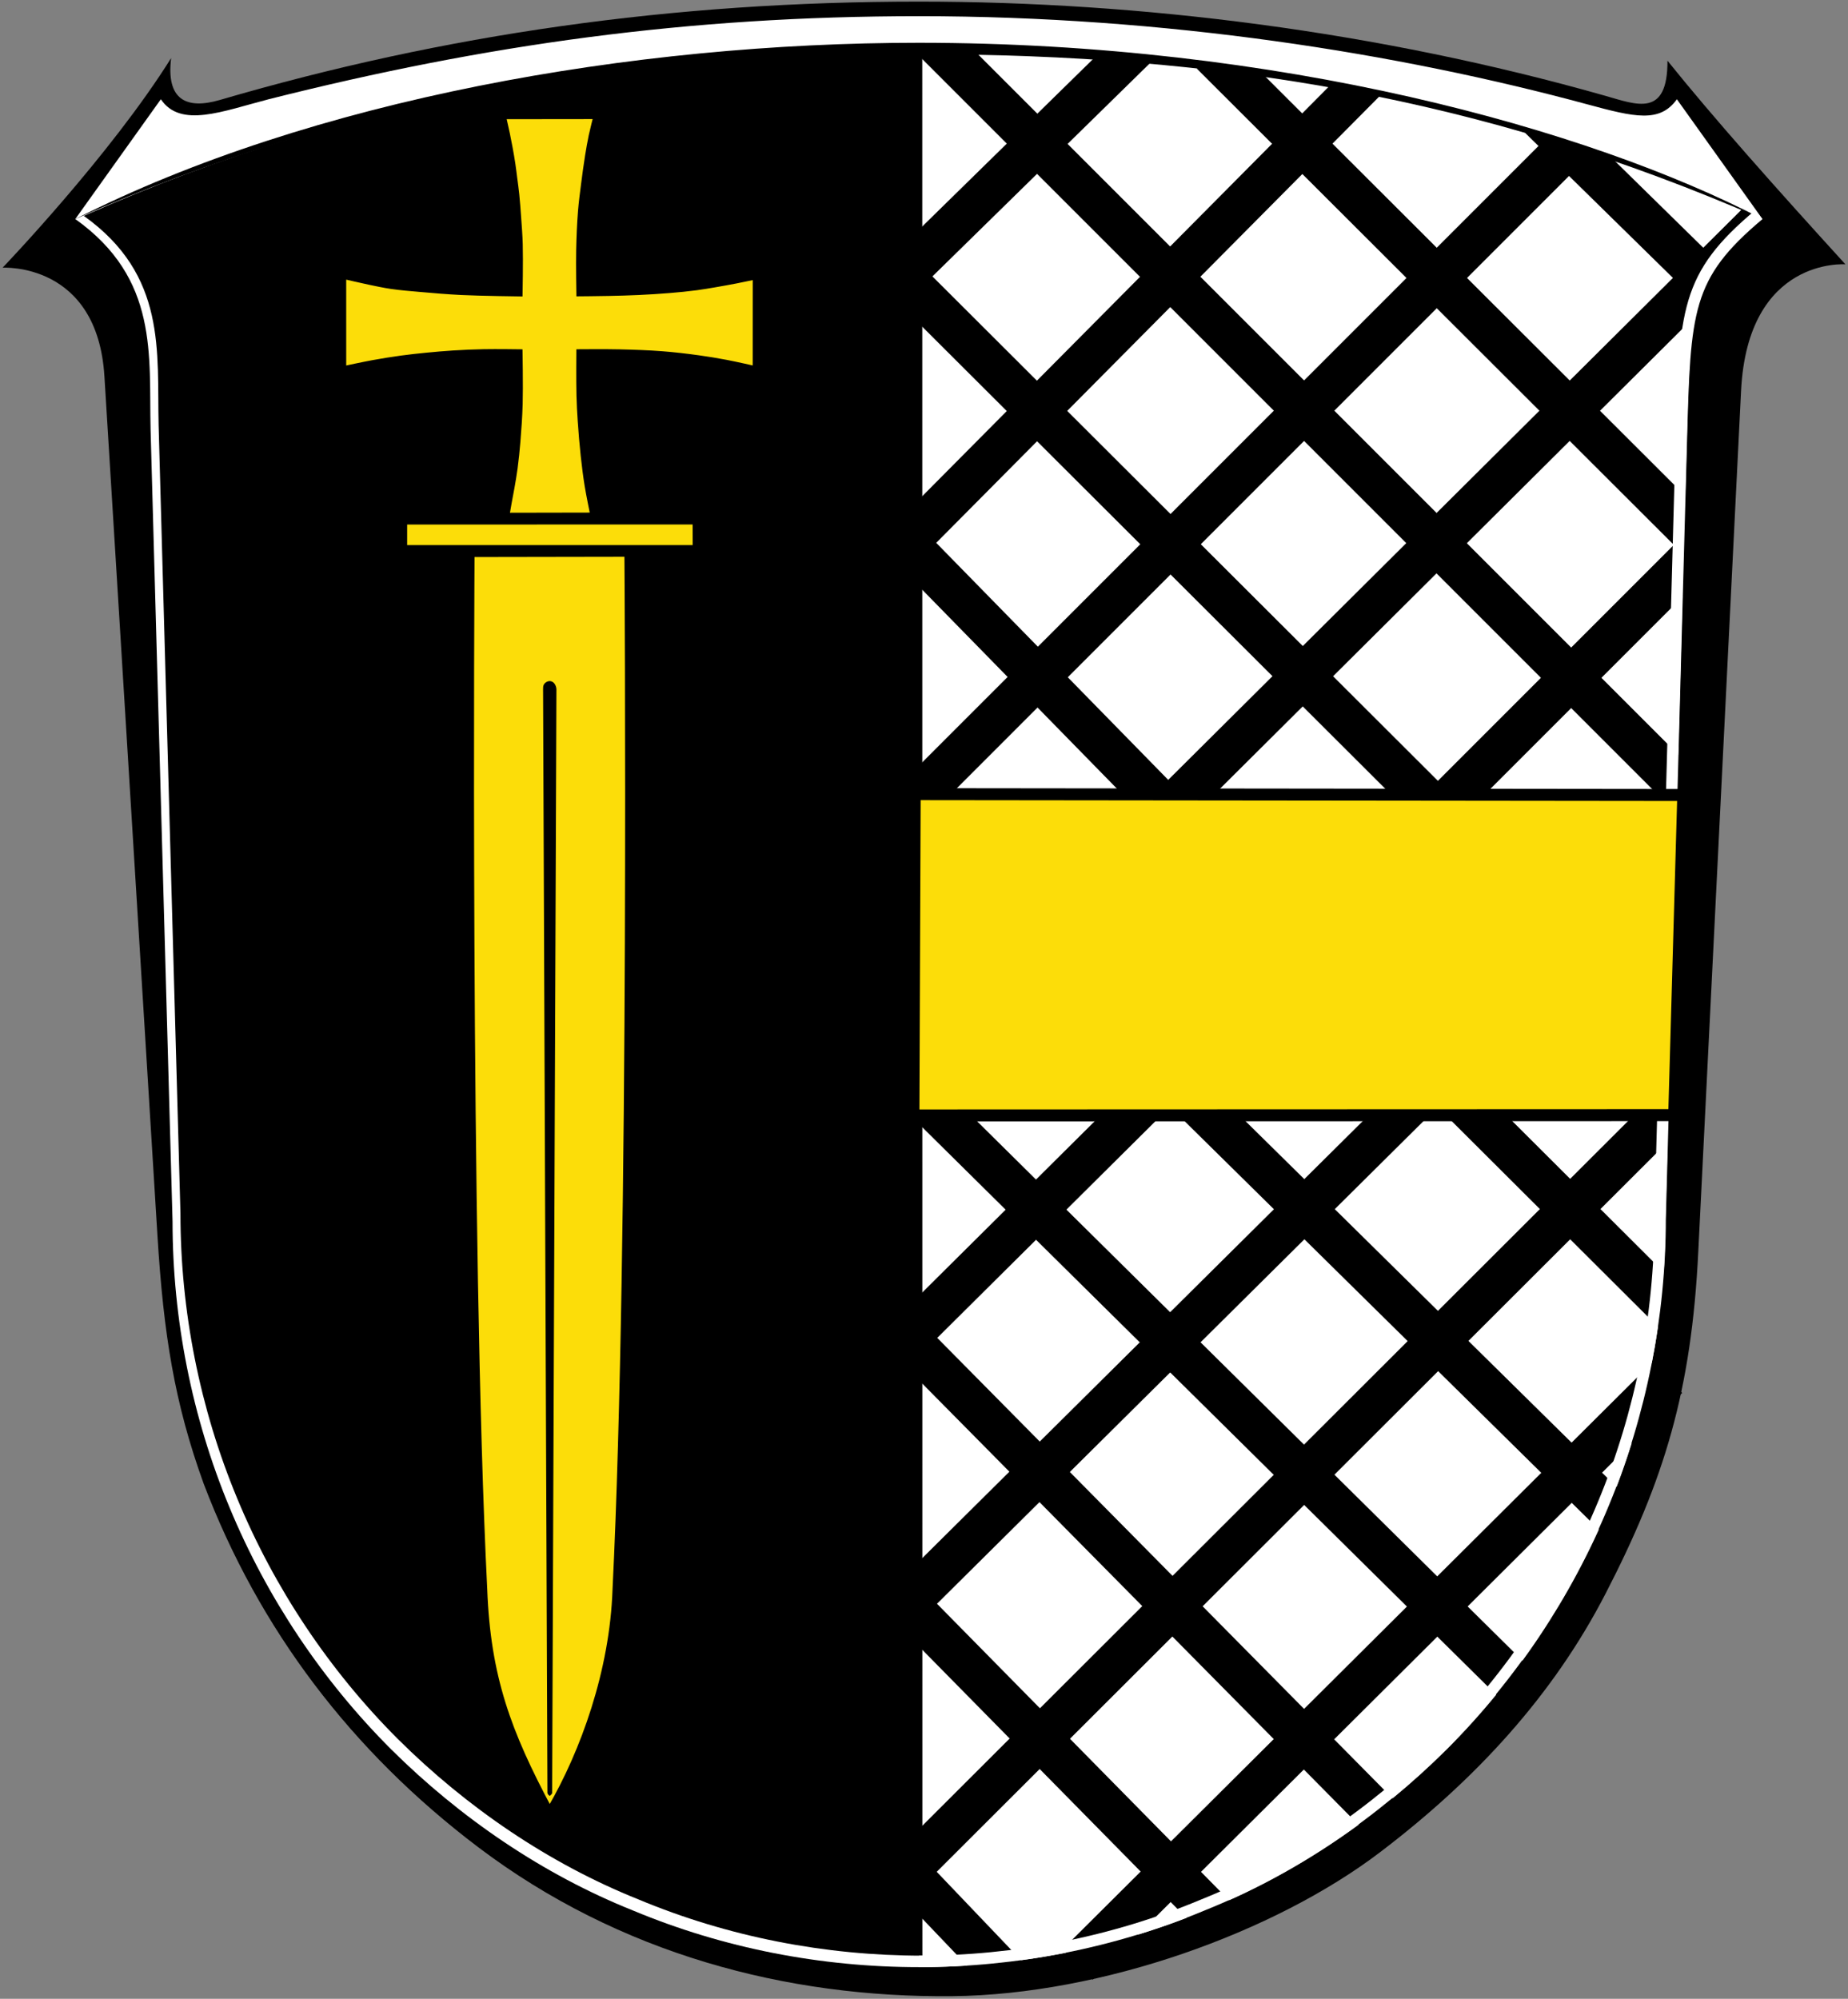
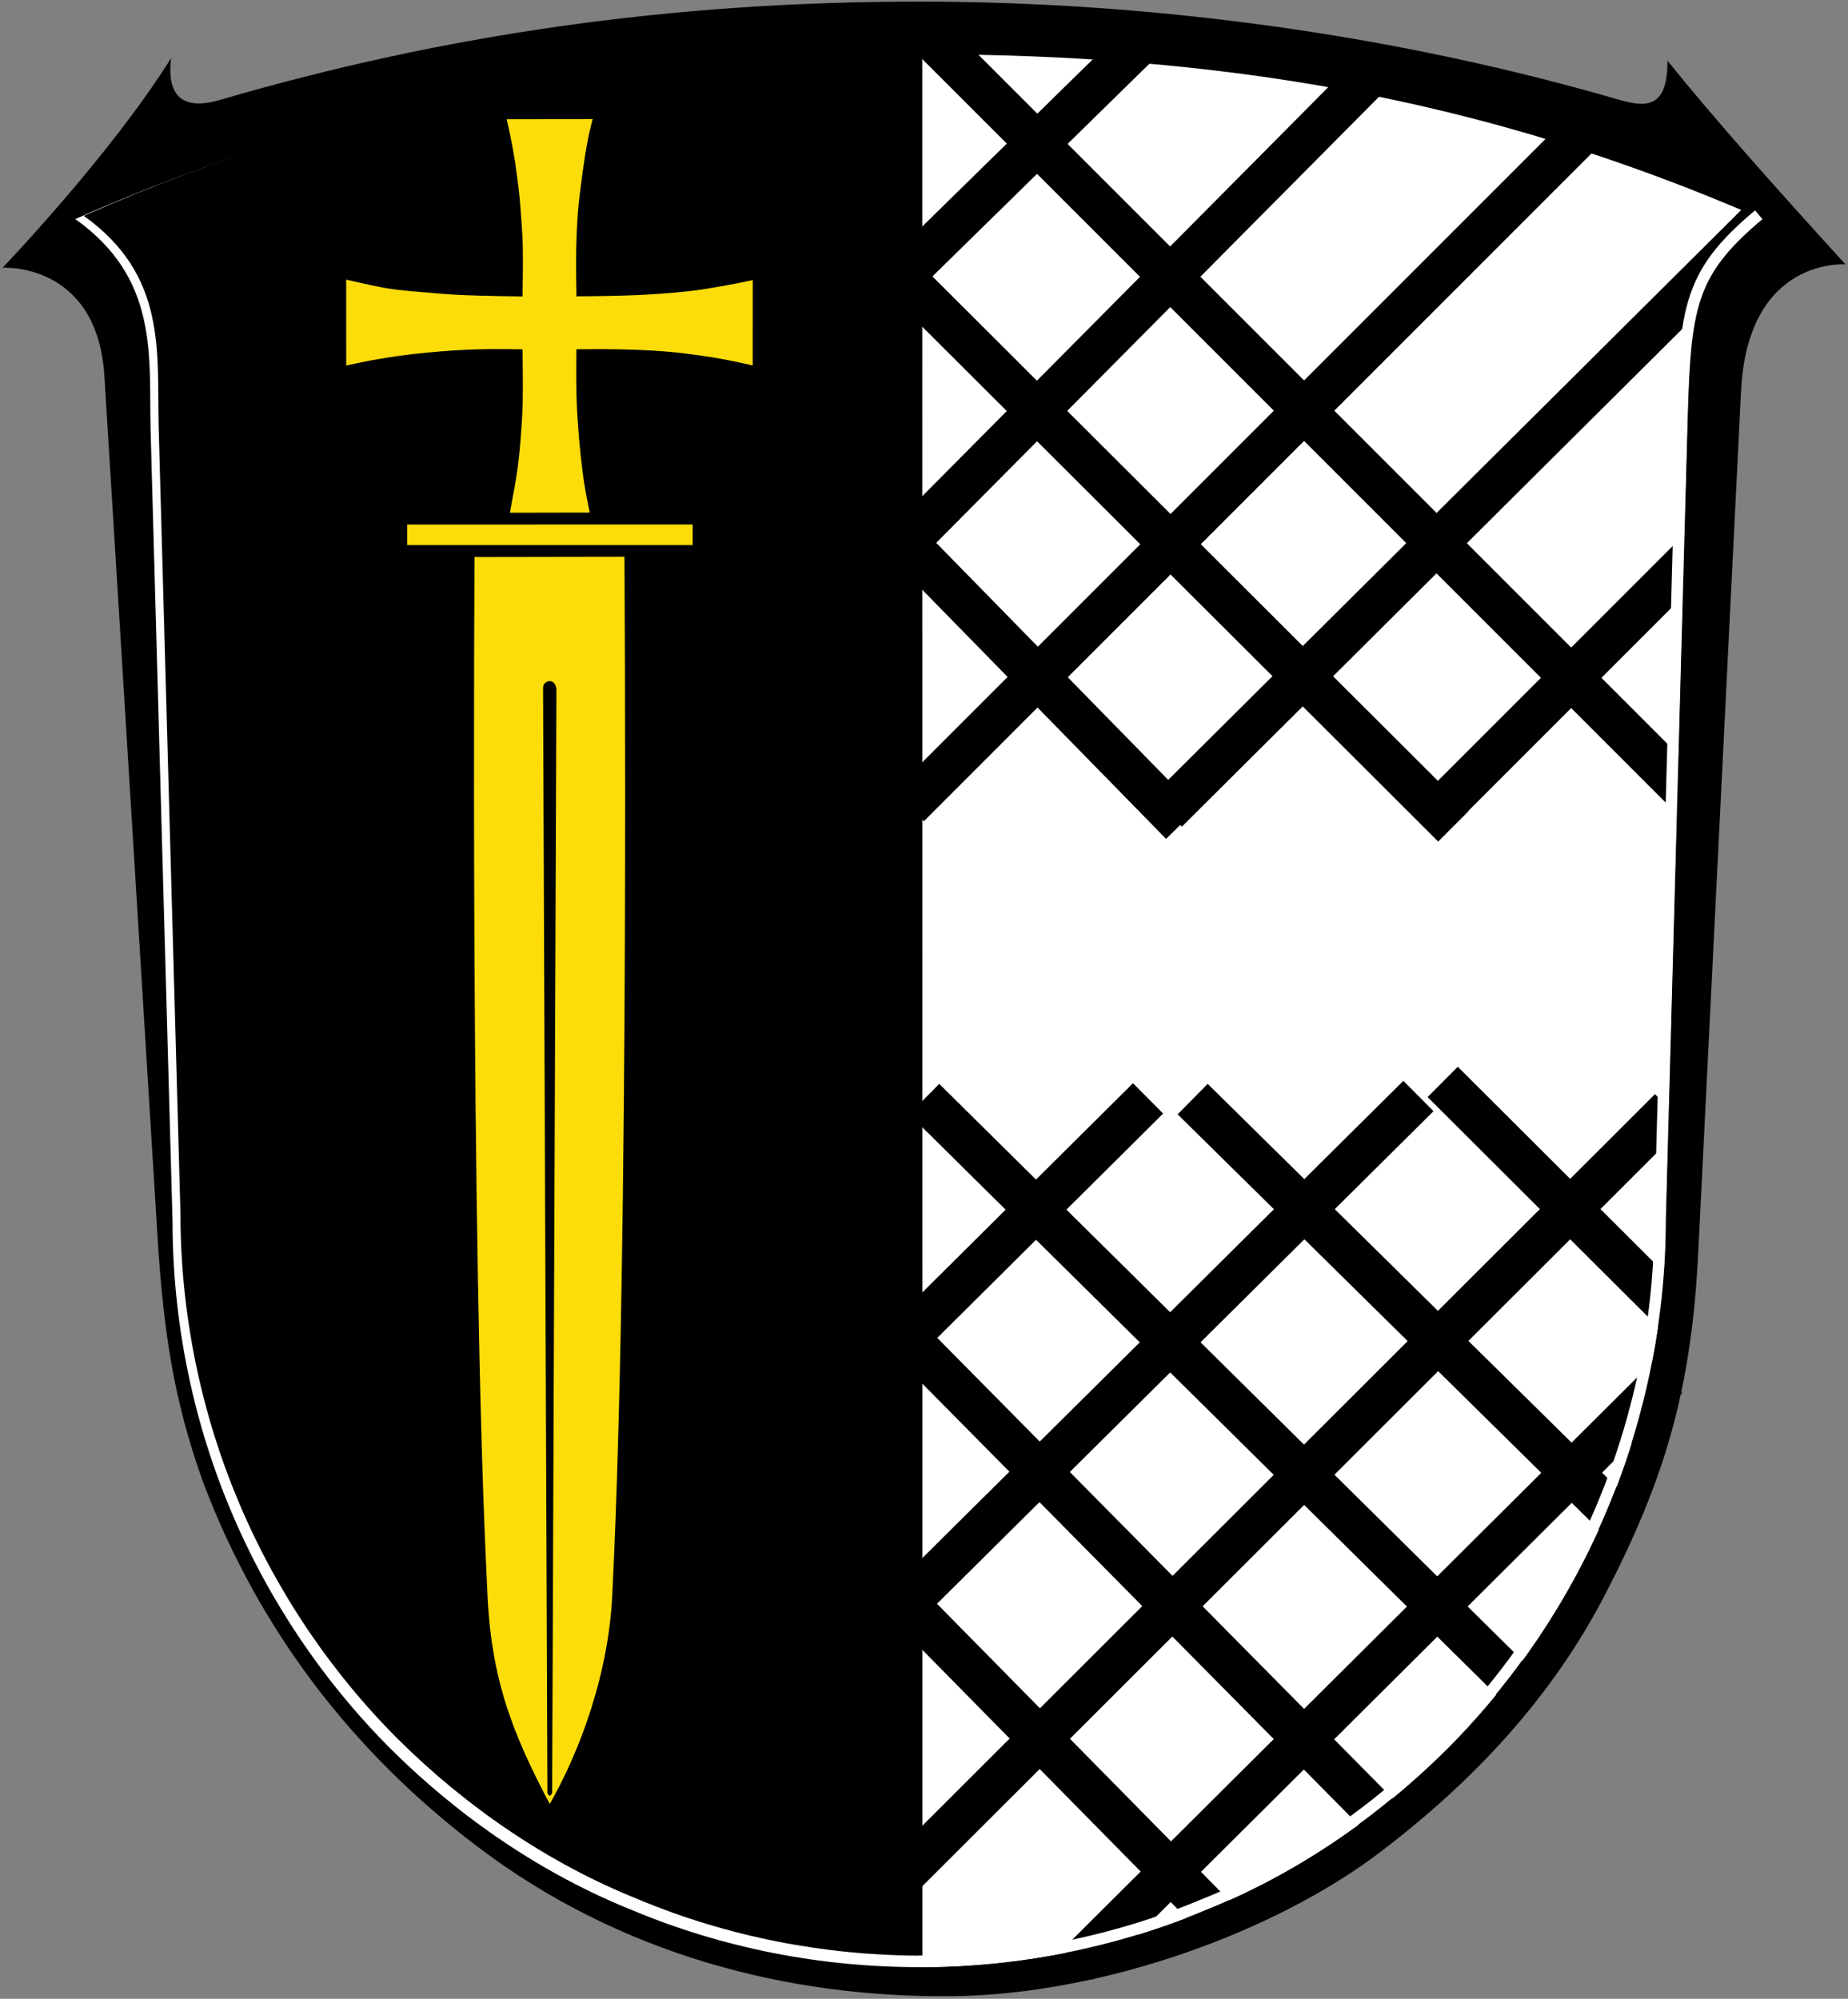
<svg xmlns="http://www.w3.org/2000/svg" xmlns:ns1="http://sodipodi.sourceforge.net/DTD/sodipodi-0.dtd" xmlns:ns2="http://www.inkscape.org/namespaces/inkscape" xmlns:xlink="http://www.w3.org/1999/xlink" version="1.1" viewBox="0 0 1080 1168" id="svg8" ns1:docname="DEU_Bromskirchen_COA.svg" ns2:version="1.1.1 (3bf5ae0d25, 2021-09-20)">
  <rect x="0" y="0" width="1080" height="1168" fill="#808080" stroke="none" />
  <defs id="defs12">
    <linearGradient id="linearGradient3980">
      <stop id="stop3982" style="stop-color:#f9d100;stop-opacity:1" offset="0" />
      <stop id="stop3988" style="stop-color:#f9d100;stop-opacity:1" offset="0.5" />
      <stop id="stop3984" style="stop-color:#f9d100;stop-opacity:0" offset="1" />
    </linearGradient>
    <linearGradient id="linearGradient3770">
      <stop id="stop3772" style="stop-color:#ffffff;stop-opacity:1" offset="0" />
      <stop id="stop3780" style="stop-color:#ffffff;stop-opacity:1" offset="0.502" />
      <stop id="stop3774" style="stop-color:#ffffff;stop-opacity:0" offset="1" />
    </linearGradient>
    <linearGradient id="linearGradient5353">
      <stop id="stop5355" style="stop-color:#f9d100;stop-opacity:1" offset="0" />
      <stop id="stop5357" style="stop-color:#f9d100;stop-opacity:0" offset="1" />
    </linearGradient>
    <radialGradient cx="-941.504" cy="516.538" r="209.292" fx="-941.504" fy="516.538" id="radialGradient5359" xlink:href="#linearGradient5353" gradientUnits="userSpaceOnUse" gradientTransform="matrix(0.42,-8.891,9.917,0.464,-4258.93,-7979.38)" />
    <radialGradient cx="-941.504" cy="516.538" r="209.292" fx="-941.504" fy="516.538" id="radialGradient2893" xlink:href="#linearGradient5353" gradientUnits="userSpaceOnUse" gradientTransform="matrix(0.462,-9.462,10.927,0.494,-4923.85,-8781.59)" />
    <radialGradient cx="-941.504" cy="516.538" r="209.292" fx="-941.504" fy="516.538" id="radialGradient3442" xlink:href="#linearGradient5353" gradientUnits="userSpaceOnUse" gradientTransform="matrix(0.374,-7.595,8.848,0.397,-3880.78,-7030.1)" />
    <radialGradient cx="-941.504" cy="516.538" r="209.292" fx="-941.504" fy="516.538" id="radialGradient2822" xlink:href="#linearGradient5353" gradientUnits="userSpaceOnUse" gradientTransform="matrix(0.371,-7.595,8.771,0.397,-4730.55,-7040.28)" />
    <radialGradient cx="-941.504" cy="516.538" r="209.292" fx="-941.504" fy="516.538" id="radialGradient2820" xlink:href="#linearGradient5353" gradientUnits="userSpaceOnUse" gradientTransform="matrix(0.42,-8.891,9.917,0.464,-4258.93,-7979.38)" />
    <linearGradient id="linearGradient2814">
      <stop id="stop2816" style="stop-color:#ffffff;stop-opacity:1" offset="0" />
      <stop id="stop2818" style="stop-color:#f9d100;stop-opacity:0" offset="1" />
    </linearGradient>
    <linearGradient id="linearGradient3448">
      <stop id="stop3450" style="stop-color:#f9d100;stop-opacity:0" offset="0" />
      <stop id="stop3452" style="stop-color:#f9d100;stop-opacity:0" offset="1" />
    </linearGradient>
    <radialGradient cx="-941.504" cy="516.538" r="209.292" fx="-941.504" fy="516.538" id="radialGradient3022" xlink:href="#linearGradient5353" gradientUnits="userSpaceOnUse" gradientTransform="matrix(0.374,-7.595,8.848,0.397,-3880.78,-7030.1)" />
    <radialGradient cx="-941.504" cy="516.538" r="209.292" fx="-941.504" fy="516.538" id="radialGradient3977" xlink:href="#linearGradient5353" gradientUnits="userSpaceOnUse" gradientTransform="matrix(0.376,-7.704,8.896,0.402,-3870.8,-7107.54)" />
    <radialGradient cx="263.015" cy="254.599" r="203.22" fx="263.015" fy="254.599" id="radialGradient3778" xlink:href="#linearGradient3770" gradientUnits="userSpaceOnUse" gradientTransform="matrix(1.552,1.804,-1.391,1.197,379.733,-487.208)" />
    <linearGradient x1="-645.17" y1="187.54" x2="-343.188" y2="141.644" id="linearGradient4044" xlink:href="#linearGradient3980" gradientUnits="userSpaceOnUse" gradientTransform="translate(-220.872,-28.685)" />
    <clipPath id="clipPath2438">
      <path d="M -0.138,841.445 L 595.138,841.445 L 595.138,-0.445 L -0.138,-0.445 L -0.138,841.445 z" id="path2440" />
    </clipPath>
    <clipPath id="clipPath2444">
      <path d="M 0.03,841.95 L 595.29,841.95 L 595.29,0.03 L 0.03,0.03 L 0.03,841.95 z" id="path2446" />
    </clipPath>
    <clipPath id="clipPath3474">
      <path d="M -0.138,841.445 L 595.138,841.445 L 595.138,-0.445 L -0.138,-0.445 L -0.138,841.445 z" id="path3476" />
    </clipPath>
    <clipPath id="clipPath3480">
      <path d="M 0.03,841.95 L 595.29,841.95 L 595.29,0.03 L 0.03,0.03 L 0.03,841.95 z" id="path3482" />
    </clipPath>
    <style type="text/css" id="style13" />
    <clipPath id="clippath">
      <path d="M 360,4140 C 360,5929.403 1810.597,7380 3600,7380 C 5389.403,7380 6840,5929.403 6840,4140 L 6840,270 L 360,270 L 360,4140 z" id="path11" />
    </clipPath>
    <path id="B" d="M134.41 285.663c12.742 8.653 24.726 31.478 24.373 44.048" />
    <path id="C" d="M325.107 288.329c-12.742 8.653-24.726 31.478-24.373 44.048" />
  </defs>
  <ns1:namedview id="namedview10" pagecolor="#ffffff" bordercolor="#666666" borderopacity="1.0" ns2:pageshadow="2" ns2:pageopacity="0.0" ns2:pagecheckerboard="0" showgrid="false" ns2:zoom="0.1767767" ns2:cx="-2296.6828" ns2:cy="941.86623" ns2:window-width="1920" ns2:window-height="1017" ns2:window-x="-8" ns2:window-y="-8" ns2:window-maximized="1" ns2:current-layer="layer1" />
  <style id="style182">.B{stroke:#1b1a1c}.C{stroke-width:1.75}.D{stroke-linecap:round}.E{fill:none}.F{fill-rule:evenodd}.G{stroke-width:2}.H{fill:#1b1a1c}.I{fill:#d8201f}</style>
  <g ns2:groupmode="layer" id="layer1" ns2:label="Vektor">
    <path d="m974.5 35.47c26.21 32.62 62.79 73.78 104 119 0 0-57.1-4.47-61 74l-25 503c-3.97 81.4-19.86 133.3-54.19 199.8-30.81 59.7-76 108.7-131.8 151.1-61.52 46.8-162.4 83.23-250 84.11-96.99.97-194.6-24.74-277-87.03-74-56-128.1-127.2-160.5-212.5-17-47-23.42-87-27-145l-30.98-502c-4.13-66.98-59.52-63.51-59.52-63.51s62.99-65.68 98.5-122.5c-3 24.52 9 30.17 28.5 24.47 131.5-38.47 264.5-57.47 408.5-57.47 129 0 268 17.21 401 55 18.55 5.27 36.65 13 36.49-20.53z" id="path2" />
    <path d="m88 251 12.84 462.8c0 57.09 11.32 114.2 33.26 167 21.84 52.69 54.09 101.1 94.56 141.5 40.37 40.07 88.75 73.12 141.4 94.16 52.79 22.04 109.9 33.05 167 33.05s114.2-11.02 167-33.05c52.69-21.03 101.1-54.09 141.4-94.16 40.47-40.47 72.72-88.85 94.56-141.5 21.94-52.79 33.26-109.9 33.26-167l12.47-456c2.1-76.85 1.25-93.85 44.25-129.8-164.2-71.71-318.4-96.32-493-96.32s-332.8 25.37-493 96.32c49 34.95 42.96 79.76 44 123z" fill="#fff" id="path6" style="fill:#ffffff" />
    <path style="fill:none;stroke:#000000;stroke-width:25;stroke-linecap:butt;stroke-linejoin:miter;stroke-miterlimit:4;stroke-dasharray:none;stroke-opacity:1" d="M 988.634,466.495 541.005,18.861" id="path4571" ns1:nodetypes="cc" />
    <path style="fill:none;stroke:#000000;stroke-width:25;stroke-linecap:butt;stroke-linejoin:miter;stroke-miterlimit:4;stroke-dasharray:none;stroke-opacity:1" d="m 670.945,641.86 -140.859,139.867 279.232,282.388" id="path1964" ns1:nodetypes="ccc" />
    <path style="fill:none;stroke:#000000;stroke-width:25;stroke-linecap:butt;stroke-linejoin:miter;stroke-miterlimit:4;stroke-dasharray:none;stroke-opacity:1" d="M 540.13,642.26 887.933,986.202" id="path1962" ns1:nodetypes="cc" />
    <path style="fill:none;stroke:#000000;stroke-width:25;stroke-linecap:butt;stroke-linejoin:miter;stroke-miterlimit:4;stroke-dasharray:none;stroke-opacity:1" d="m 697.01,642.26 247.077,243.567" id="path1968" ns1:nodetypes="cc" />
    <path style="fill:none;stroke:#000000;stroke-width:25;stroke-linecap:butt;stroke-linejoin:miter;stroke-miterlimit:4;stroke-dasharray:none;stroke-opacity:1" d="m 828.951,640.465 -298.999,296.602 182.5,185.308" id="path1966" ns1:nodetypes="ccc" />
    <path style="fill:none;stroke:#000000;stroke-width:25;stroke-linecap:butt;stroke-linejoin:miter;stroke-miterlimit:4;stroke-dasharray:none;stroke-opacity:1" d="M 843.136,632.233 978.481,767.202" id="path1970" ns1:nodetypes="cc" />
    <path style="fill:none;stroke:#000000;stroke-width:25;stroke-linecap:butt;stroke-linejoin:miter;stroke-miterlimit:4;stroke-dasharray:none;stroke-opacity:1" d="M 529.952,1093.596 976.028,648.222" id="path1960" ns1:nodetypes="cc" />
-     <path style="fill:none;stroke:#000000;stroke-width:25;stroke-linecap:butt;stroke-linejoin:miter;stroke-opacity:1;stroke-miterlimit:4;stroke-dasharray:none" d="m 529.952,1093.596 58.962,61.769" id="path1972" />
    <path d="m 92.698,248.555 12.762,460.604 c 0,56.819 11.252,113.658 33.059,166.207 21.708,52.44 53.763,100.62 93.989,140.828 40.126,39.88 88.214,72.773 140.546,93.713 52.471,21.935 109.236,32.893 165.991,32.893 -0.06,-1112.525 0,0 -0.06,-1112.525 -173.545,0 -330.79,25.25 -490.022,95.863 48.704,34.784 42.701,79.381 43.734,122.416 z" fill="#fff" id="path6-6" style="fill:#000000;stroke-width:0.995" ns1:nodetypes="ccccccccc" />
    <path style="fill:none;stroke:#000000;stroke-width:25;stroke-linecap:butt;stroke-linejoin:miter;stroke-miterlimit:4;stroke-dasharray:none;stroke-opacity:1" d="M 629.745,1147.995 974.269,805.106" id="path1974" ns1:nodetypes="cc" />
    <path style="fill:none;stroke:#000000;stroke-width:25;stroke-linecap:butt;stroke-linejoin:miter;stroke-opacity:1;stroke-miterlimit:4;stroke-dasharray:none" d="M 840.294,474 1000.611,313.683" id="path4976" />
-     <path style="fill:none;stroke:#000000;stroke-width:25;stroke-linecap:butt;stroke-linejoin:miter;stroke-miterlimit:4;stroke-dasharray:none;stroke-opacity:1" d="M 708.269,31.269 1001.107,323.61" id="path5011" ns1:nodetypes="cc" />
    <path style="fill:none;stroke:#000000;stroke-width:25;stroke-linecap:butt;stroke-linejoin:miter;stroke-opacity:1;stroke-miterlimit:4;stroke-dasharray:none" d="M 681.918,474.149 1030,128" id="path4974" />
-     <path style="fill:none;stroke:#000000;stroke-width:25;stroke-linecap:butt;stroke-linejoin:miter;stroke-miterlimit:4;stroke-dasharray:none;stroke-opacity:1" d="M 1007.063,173.717 890.283,59.128" id="path5605" ns1:nodetypes="cc" />
    <path d="m 537.06,1146.151 h -3e-5 c 56.695,0 113.39,-10.979 165.816,-32.927 52.316,-20.952 100.383,-53.889 140.398,-93.811 40.183,-40.319 72.204,-88.52 93.89,-140.974 21.784,-52.594 33.024,-109.492 33.024,-166.38 L 982.568,257.751 c 2.085,-76.565 2.576,-96.448 45.271,-132.264" fill="#fff" id="path6-2" style="fill:none;stroke:#ffffff;stroke-width:6.7;stroke-miterlimit:4;stroke-dasharray:none;stroke-opacity:1" ns1:nodetypes="cccccccc" />
    <path style="fill:none;stroke:#000000;stroke-width:25;stroke-linecap:butt;stroke-linejoin:miter;stroke-opacity:1;stroke-miterlimit:4;stroke-dasharray:none" d="M 849.327,482.923 527.144,161.442 668.231,23.163" id="path4972" />
    <path style="fill:none;stroke:#000000;stroke-width:25;stroke-linecap:butt;stroke-linejoin:miter;stroke-miterlimit:4;stroke-dasharray:none;stroke-opacity:1" d="M 800.091,44.67 529.589,317.158 690.401,481.445" id="path4857" />
    <path style="fill:none;stroke:#000000;stroke-width:25;stroke-linecap:butt;stroke-linejoin:miter;stroke-miterlimit:4;stroke-dasharray:none;stroke-opacity:1" d="M 531.043,471.092 925.664,76.436" id="path4569" ns1:nodetypes="cc" />
-     <path style="fill:#fcdd09;stroke:#000000;stroke-width:7;stroke-linecap:butt;stroke-linejoin:miter;stroke-miterlimit:4;stroke-dasharray:none;stroke-opacity:1" d="m 534.552,464.073 449.178,0.496 -5.295,187.074 -444.627,0.168 z" id="path406" ns1:nodetypes="ccccc" />
-     <path d="m94 58c11.51 17.09 36 7 63 0 126.9-32 245-48.54 380-48.54 144 0 280 21.54 390.9 51.58 27.26 7.385 42.1 10.96 52.1-3.04l50 70c-102-53-283-103-493-103-167-.02-355 33-493 103z" fill="#fff" id="path4" />
    <path style="fill:#fcdd09;stroke:#000000;stroke-width:2;stroke-linecap:butt;stroke-linejoin:miter;stroke-opacity:1;stroke-miterlimit:4;stroke-dasharray:none" d="M 321.253,1056.262 C 297.849,1012.277 285.692,980.125 283.752,928.82 273.662,727.62 276.338,324.508 276.338,324.508 l 89.584,-0.153 c 0,0 3.032,403.175 -6.949,604.411 -1.593,47.836 -18.801,94.853 -37.721,127.496 z" id="path6640" ns1:nodetypes="cccccc" />
    <path style="fill:#000000;stroke:#000000;stroke-width:1px;stroke-linecap:butt;stroke-linejoin:miter;stroke-opacity:1" d="m 317.883,402.641 2.544,645.063 c 0,0 0.261,0.731 0.797,1.12 0.493,-0.361 0.958,-1.054 0.958,-1.054 l 2.501,-644.954 c -0.061,-1.566 -0.877,-3.357 -2.15,-3.992 -0.917,-0.435 -1.595,-0.441 -2.676,0 -1.661,0.912 -2.034,1.975 -1.974,3.817 z" id="path9515" ns1:nodetypes="cccccccc" />
    <path style="fill:#fcdd09;stroke:#000000;stroke-width:2;stroke-linecap:butt;stroke-linejoin:miter;stroke-opacity:1;stroke-miterlimit:4;stroke-dasharray:none" d="m 236.943,305.512 168.842,-0.018 0.031,14.021 -168.874,0.004 z" id="path11640" />
    <path style="fill:#fcdd09;stroke:#000000;stroke-width:2;stroke-linecap:butt;stroke-linejoin:miter;stroke-miterlimit:4;stroke-dasharray:none;stroke-opacity:1" d="m 296.844,300.625 49.031,-0.094 c 0,0 -2.293,-11.056 -3.193,-16.628 -0.938,-5.808 -1.663,-11.652 -2.298,-17.501 -0.743,-6.85 -1.305,-13.72 -1.768,-20.594 -0.325,-4.827 -0.583,-9.66 -0.707,-14.496 -0.225,-8.737 -0.073,-26.219 -0.073,-26.219 0,0 16.226,-0.133 24.335,0.056 8.282,0.193 16.569,0.459 24.829,1.101 7.147,0.555 14.273,1.399 21.375,2.375 5.354,0.736 10.69,1.619 16,2.625 5.537,1.049 16.528,3.556 16.528,3.556 l 0.022,-52.348 c 0,0 -7.026,1.485 -10.55,2.167 -4.116,0.797 -8.242,1.546 -12.375,2.25 -3.66,0.624 -7.319,1.268 -11,1.75 -5.189,0.68 -10.401,1.176 -15.616,1.611 -6.002,0.501 -12.015,0.862 -18.031,1.149 -5.822,0.277 -11.65,0.423 -17.477,0.552 -6.006,0.133 -18.02,0.23 -18.02,0.23 0,0 -0.306,-17.318 -0.124,-25.974 0.162,-7.676 0.466,-15.354 1.081,-23.007 0.412,-5.134 1.098,-10.244 1.748,-15.354 0.721,-5.667 1.478,-11.331 2.386,-16.971 0.629,-3.902 1.304,-7.8 2.121,-11.667 0.752,-3.557 2.557,-10.602 2.557,-10.602 l -52.75,0.062 c 0,0 1.416,6.193 2.066,9.302 0.596,2.851 1.157,5.709 1.679,8.574 0.555,3.042 1.086,6.09 1.547,9.148 0.418,2.777 0.747,5.567 1.105,8.353 0.409,3.181 0.864,6.356 1.193,9.546 0.466,4.514 0.785,9.041 1.105,13.568 0.366,5.177 0.785,10.353 0.93,15.541 0.276,9.845 -0.109,29.547 -0.109,29.547 0,0 -23.333,-0.275 -34.983,-0.849 -7.938,-0.391 -15.86,-1.063 -23.776,-1.768 -5.694,-0.507 -11.403,-0.938 -17.059,-1.768 -4.362,-0.64 -8.677,-1.576 -12.993,-2.475 -4.769,-0.994 -14.253,-3.226 -14.253,-3.226 l 0.006,52.679 c 0,0 10.919,-2.357 16.412,-3.359 5.592,-1.019 11.206,-1.926 16.838,-2.696 4.834,-0.661 9.687,-1.17 14.542,-1.648 5.222,-0.514 10.45,-0.984 15.688,-1.312 5.973,-0.375 11.954,-0.634 17.938,-0.75 7.207,-0.14 21.626,0.065 21.626,0.065 0,0 0.375,20.672 0.077,31.002 -0.212,7.346 -0.719,14.684 -1.326,22.009 -0.429,5.182 -0.95,10.358 -1.635,15.512 -0.5,3.757 -1.158,7.491 -1.805,11.225 -0.506,2.923 -1.1,5.83 -1.625,8.75 -0.419,2.331 -1.219,7 -1.219,7 z" id="path11788" ns1:nodetypes="ccsssscssssccsssssscsssssccssssssscssssccssssscsssssc" />
  </g>
</svg>